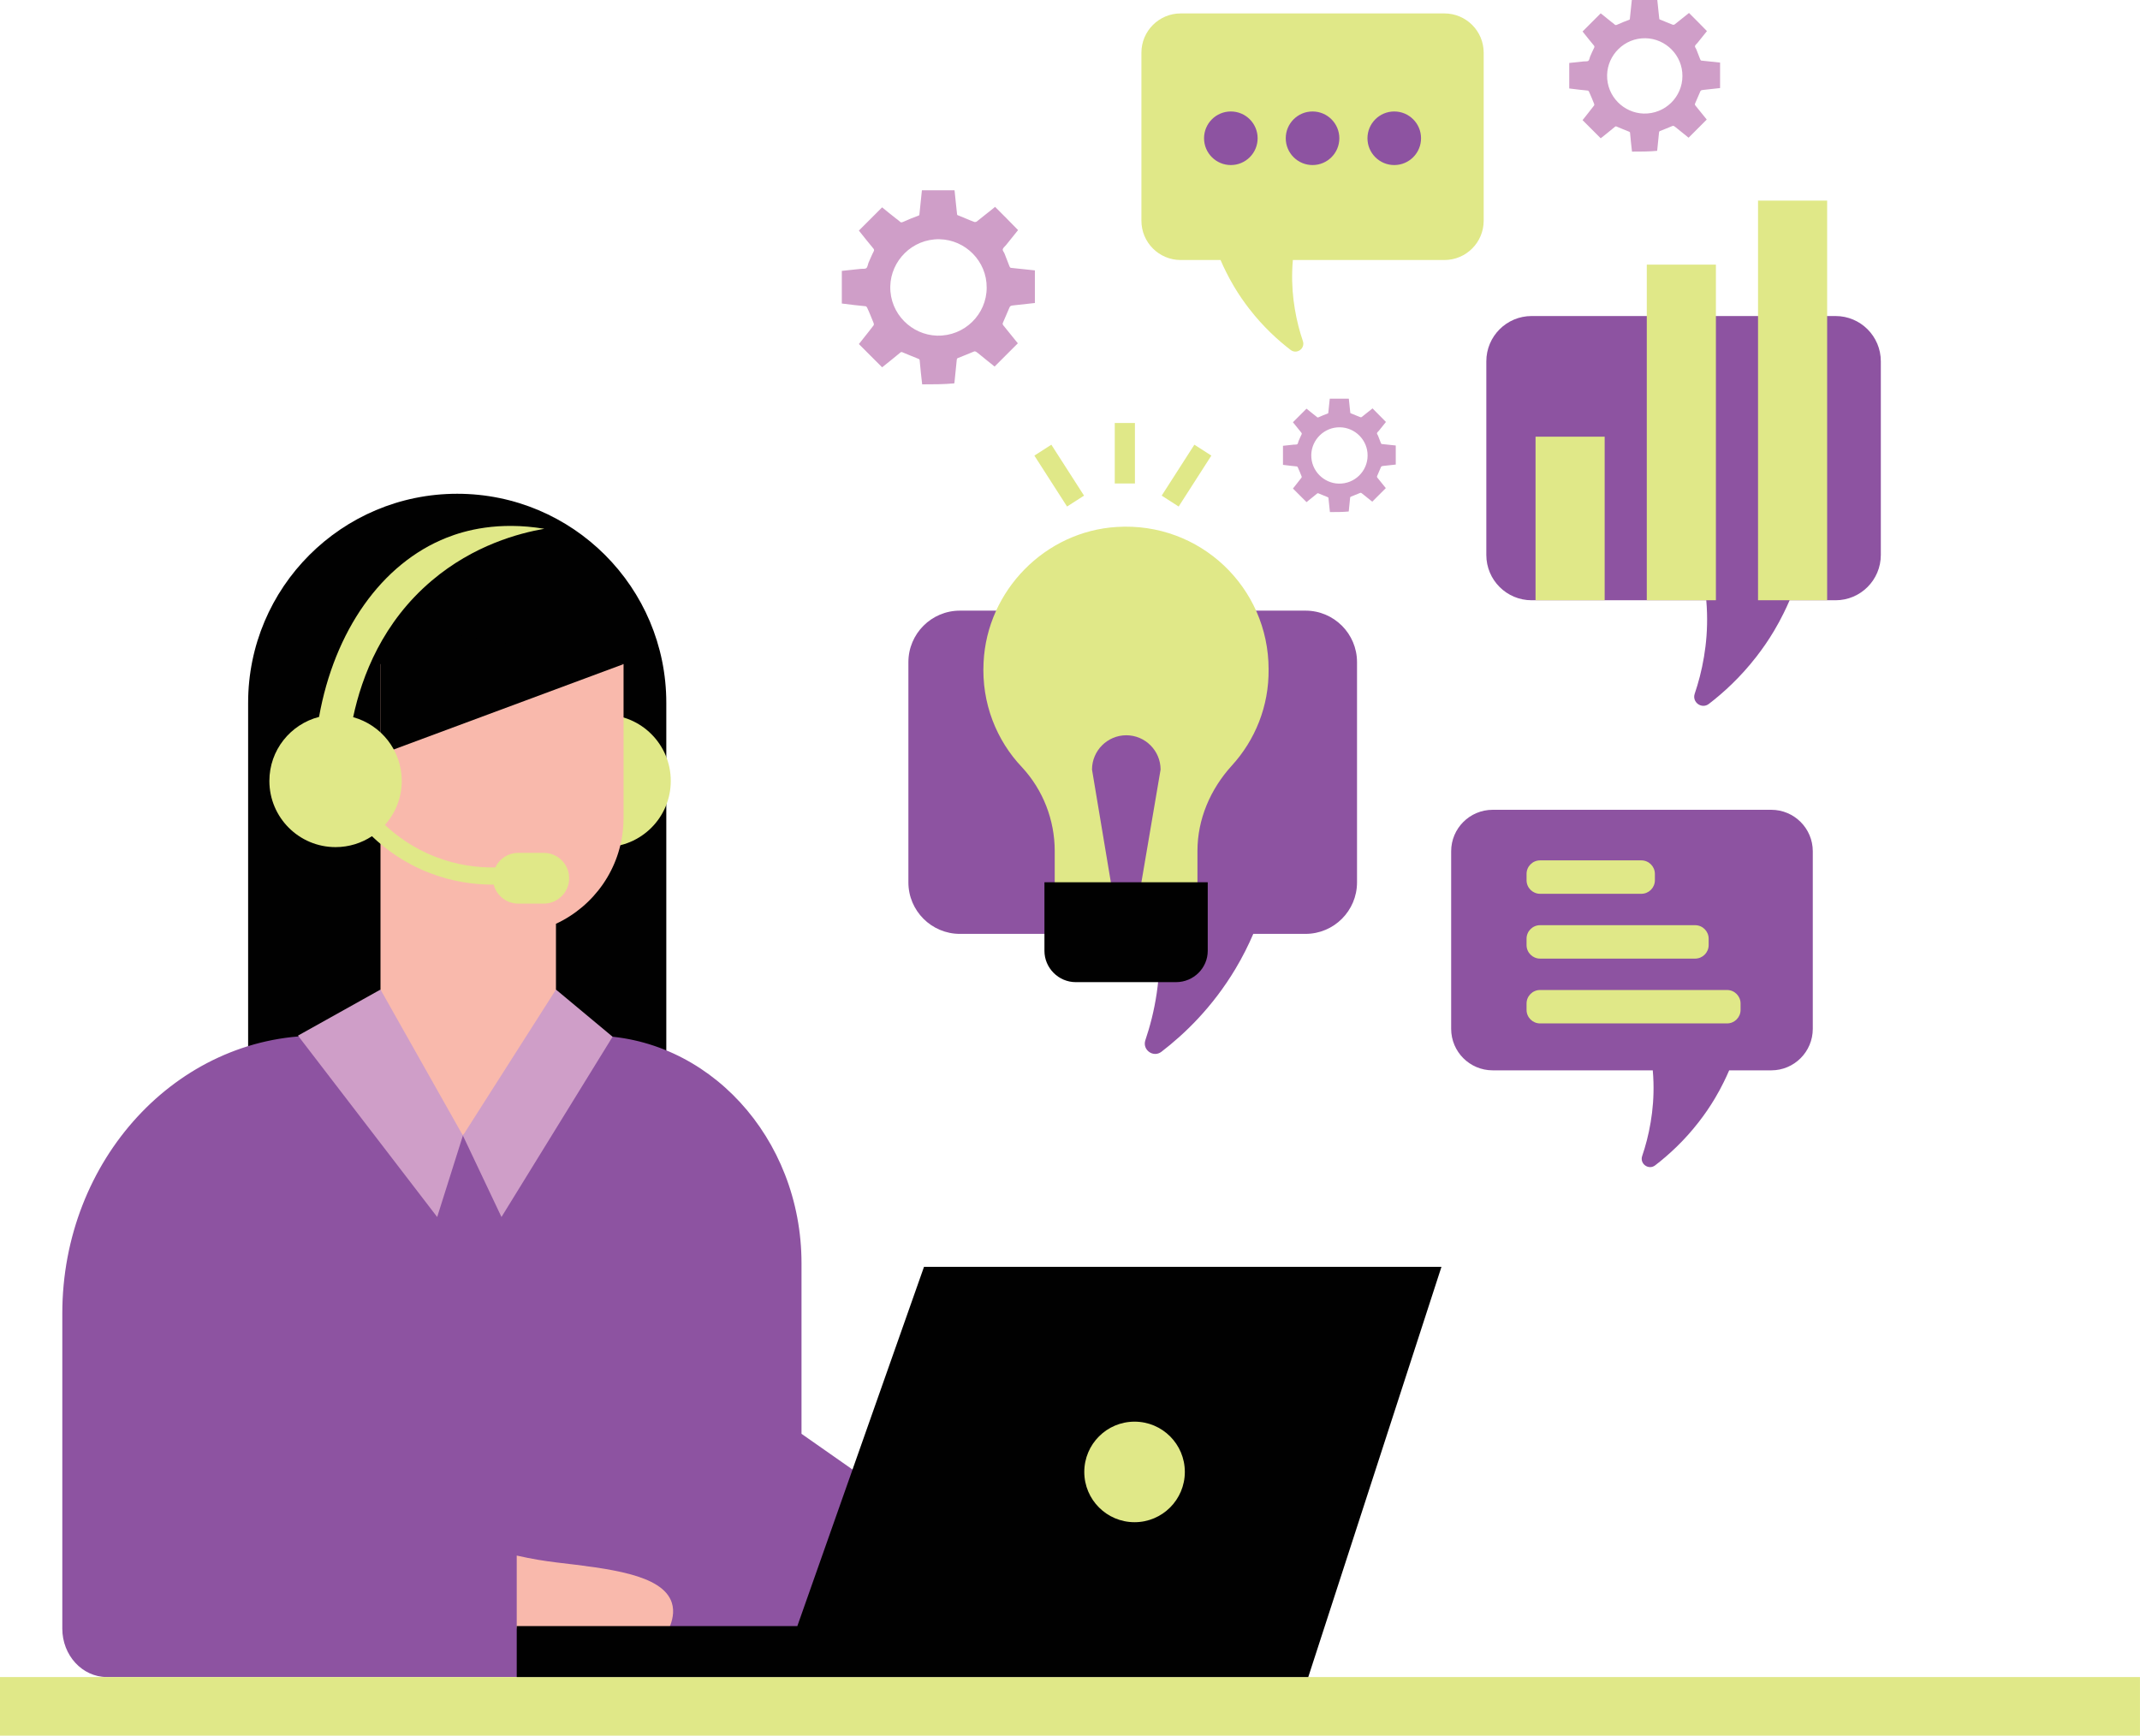
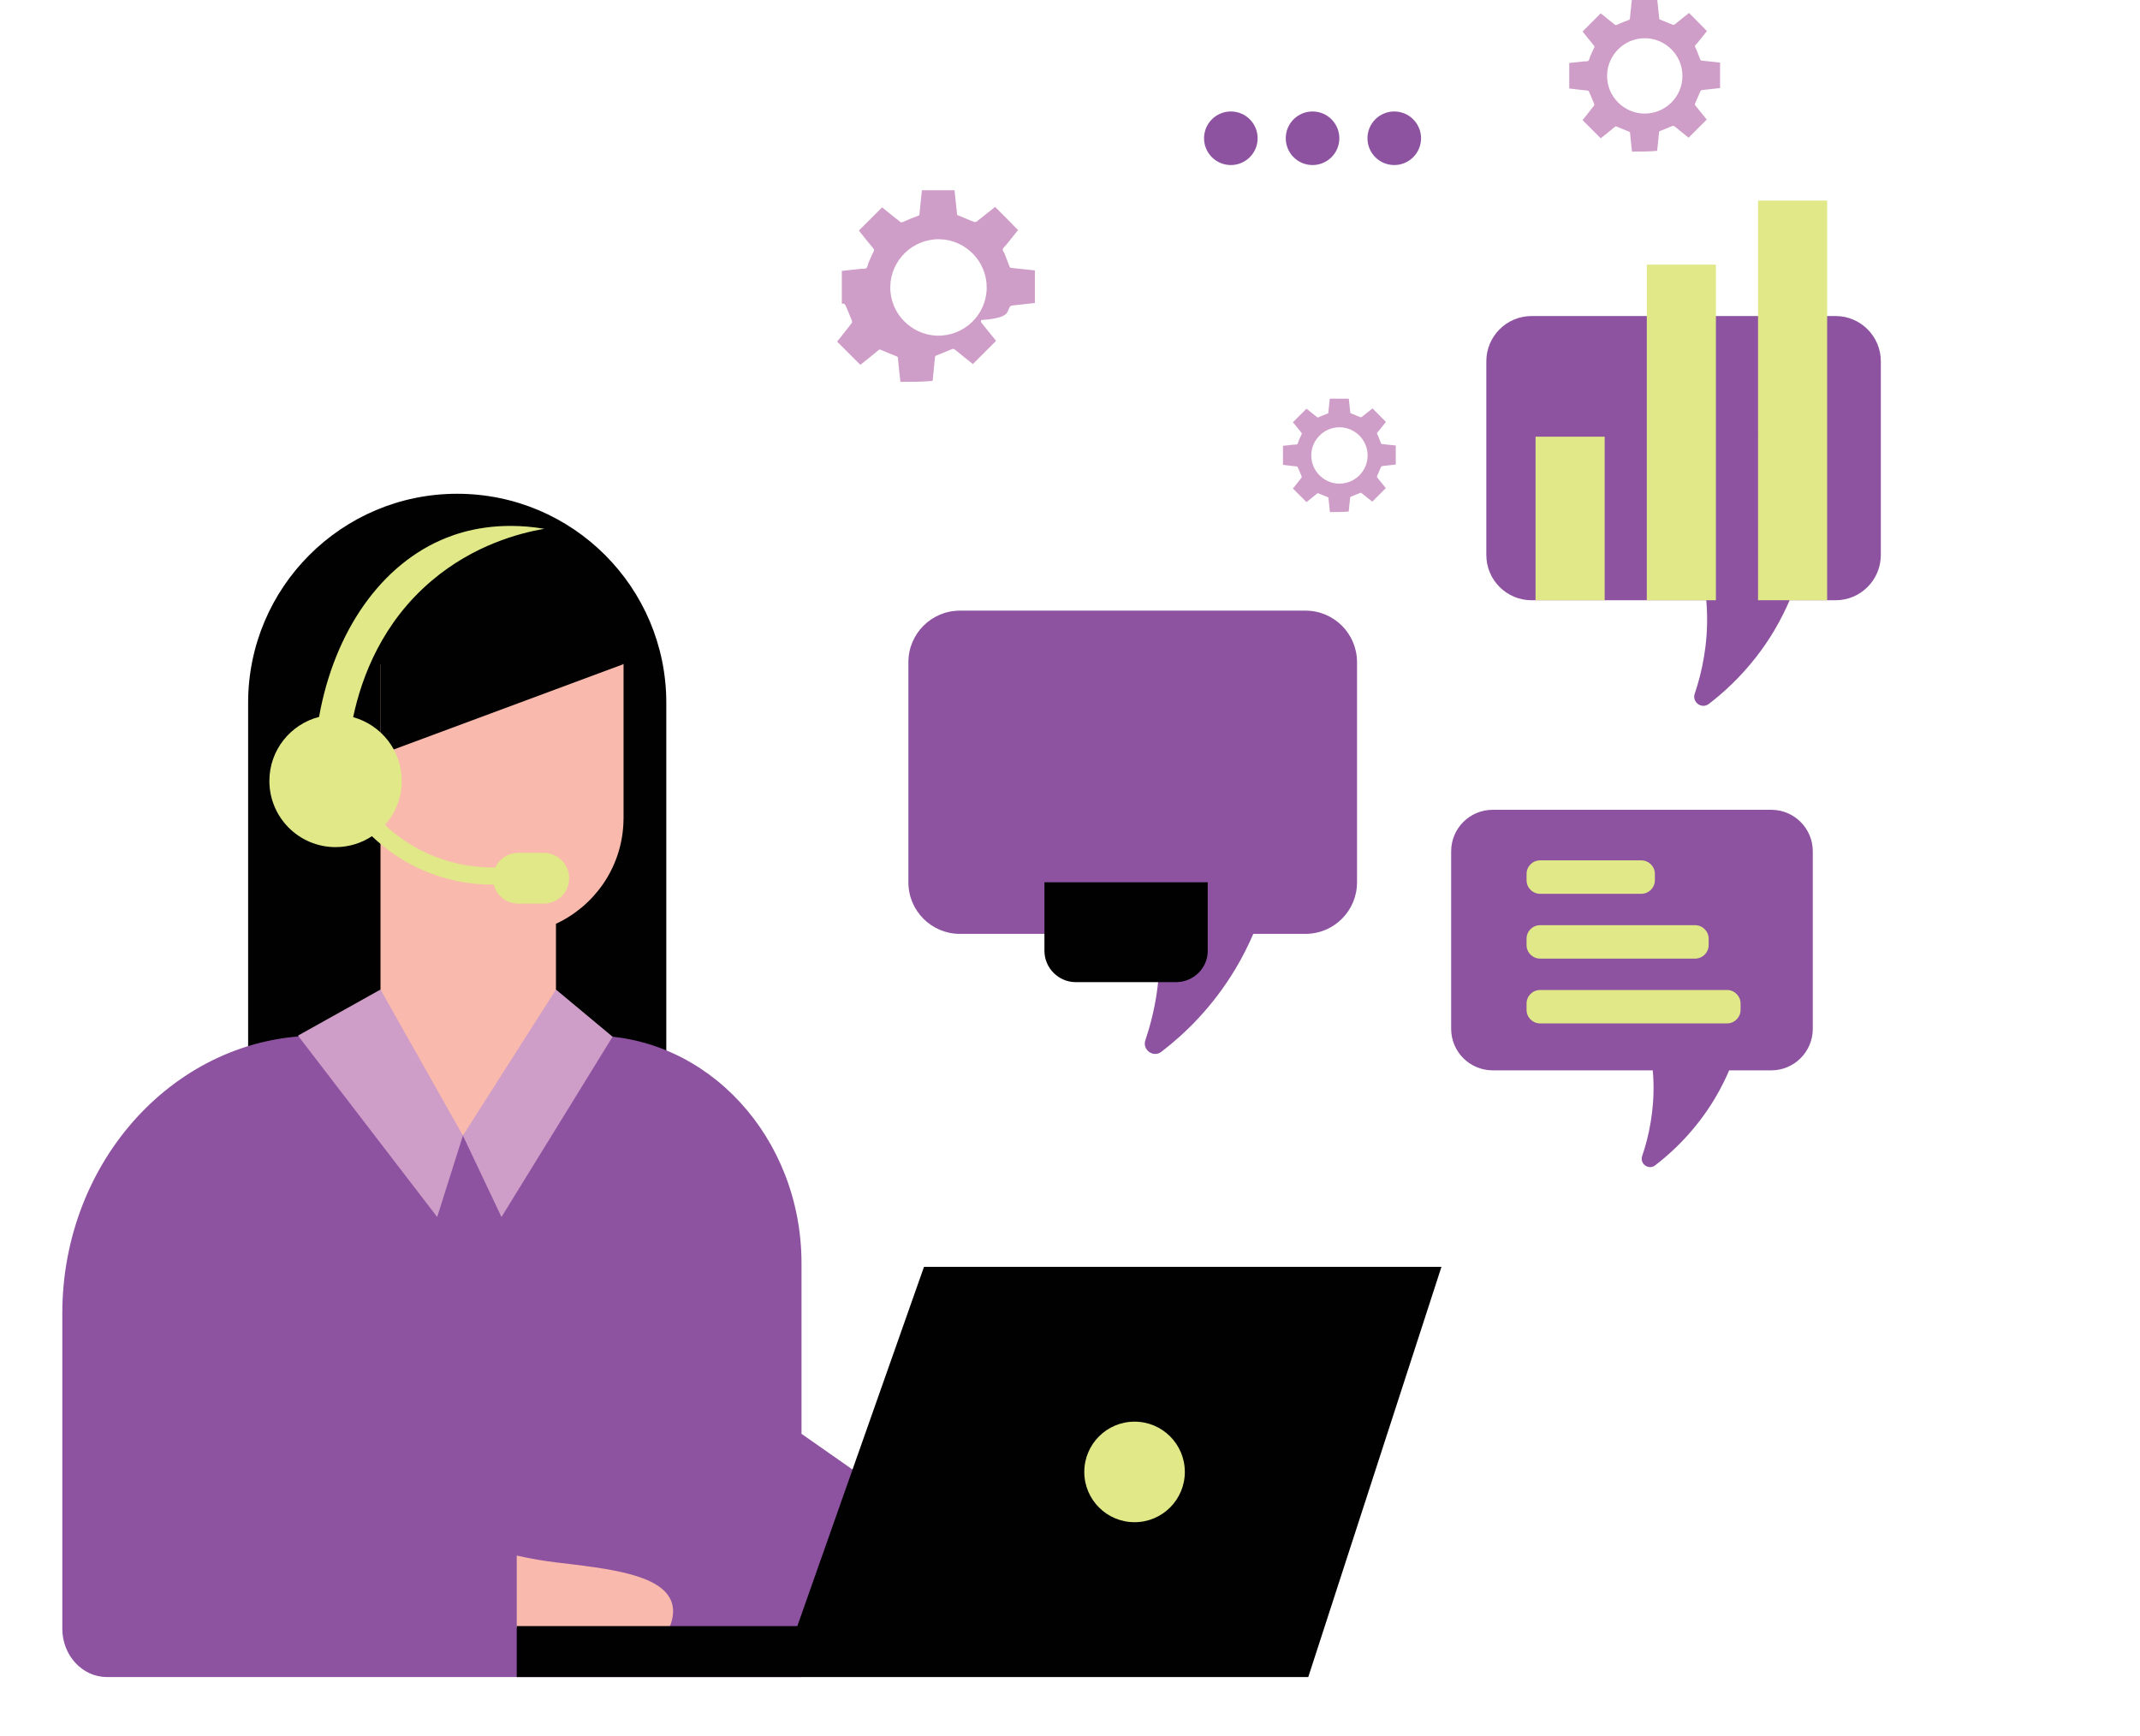
<svg xmlns="http://www.w3.org/2000/svg" height="500.0" preserveAspectRatio="xMidYMid meet" version="1.0" viewBox="0.0 0.0 616.5 500.0" width="616.5" zoomAndPan="magnify">
  <g id="change1_1">
    <path d="M131.716,142.244L131.716,142.244c-33.267,0-60.235,26.968-60.235,60.235v106.133h120.47V202.479 C191.951,169.212,164.983,142.244,131.716,142.244z" fill="#010101" />
  </g>
  <g id="change2_1">
    <path d="M390.936,190.751v63.438c0,8.196-6.644,14.84-14.84,14.84H361.05c-1.394,3.251-3.067,6.611-5.102,10.02 c-6.659,11.156-14.748,18.875-21.359,23.942c-2.336,1.79-5.573-0.552-4.628-3.339c2.595-7.662,4.876-18.283,3.78-30.622h-57.208 c-8.196,0-14.84-6.644-14.84-14.84v-63.438c0-8.196,6.644-14.84,14.84-14.84h99.565 C384.292,175.911,390.936,182.555,390.936,190.751z M528.794,91.042h-87.554c-7.214,0-13.054,5.84-13.054,13.044v55.783 c0,7.214,5.84,13.054,13.054,13.054h50.309c0.109,1.275,0.188,2.53,0.217,3.755c0.128,4.496-0.227,8.696-0.87,12.501 c-0.662,4.022-1.64,7.619-2.678,10.673c-0.83,2.451,2.016,4.506,4.071,2.935c4.21-3.231,9.101-7.678,13.696-13.607 c1.759-2.263,3.478-4.733,5.089-7.441c1.018-1.71,1.927-3.389,2.747-5.06c0.632-1.265,1.206-2.52,1.739-3.755h13.232 c7.204,0,13.044-5.84,13.044-13.054v-55.783C541.838,96.882,535.998,91.042,528.794,91.042z M510.278,233.286h-80.257 c-6.613,0-11.966,5.354-11.966,11.957v51.135c0,6.613,5.353,11.966,11.966,11.966h46.116c0.1,1.169,0.172,2.319,0.199,3.442 c0.118,4.122-0.208,7.971-0.797,11.459c-0.607,3.687-1.504,6.984-2.455,9.783c-0.761,2.246,1.848,4.131,3.732,2.69 c3.859-2.962,8.343-7.038,12.555-12.473c1.612-2.074,3.189-4.339,4.665-6.821c0.933-1.567,1.766-3.107,2.518-4.638 c0.58-1.16,1.105-2.31,1.594-3.442h12.129c6.604,0,11.957-5.354,11.957-11.966v-51.135 C522.235,238.64,516.882,233.286,510.278,233.286z M230.902,467.347v15.767H30.78c-7.086,0-12.83-6.243-12.83-13.943v-90.781 c0-44.209,32.977-80.048,73.657-80.048h78.932c33.337,0,60.363,29.37,60.363,65.599v49.11c11.266,7.888,22.532,15.776,33.798,23.664 L230.902,467.347z" fill="#8D53A1" />
  </g>
  <g id="change3_1">
-     <path d="M365.463,192.797c0.123,10.742-3.951,20.497-10.619,27.782c-6.174,6.791-9.878,15.435-9.878,24.572v13.829 H328l6.347-37.29c0-5.433-4.445-9.878-9.878-9.878c-5.433,0-9.878,4.445-9.878,9.878l6.234,37.29h-16.976v-13.829 c0-8.89-3.334-17.534-9.384-24.078c-7.409-7.779-11.73-18.521-11.113-30.252c0.988-20.744,17.781-37.784,38.401-39.018 C345.707,150.321,365.463,169.213,365.463,192.797z M326.955,121.846h-5.811v17.433h5.811V121.846z M339.554,145.919l-4.89-3.139 l9.416-14.671l4.89,3.139L339.554,145.919z M297.985,131.248l4.89-3.139l9.416,14.671l-4.89,3.139L297.985,131.248z M328.823,15.184 V63.58c0,6.259,5.067,11.325,11.317,11.325h11.48c0.463,1.072,0.96,2.16,1.509,3.258c0.712,1.449,1.5,2.906,2.383,4.39 c1.397,2.349,2.889,4.492,4.415,6.456c3.987,5.144,8.23,9.002,11.883,11.805c1.783,1.363,4.252-0.42,3.532-2.546 c-0.9-2.649-1.749-5.77-2.323-9.259c-0.557-3.301-0.866-6.944-0.754-10.845c0.026-1.063,0.094-2.152,0.189-3.258h43.647 c6.259,0,11.325-5.067,11.325-11.325V15.184c0-6.25-5.067-11.317-11.325-11.317h-75.96C333.89,3.867,328.823,8.934,328.823,15.184z M174.17,205.9c-10.531,0-19.068,8.537-19.068,19.068s8.537,19.068,19.068,19.068s19.068-8.537,19.068-19.068 S184.701,205.9,174.17,205.9z M616.493,483.115H0V500h616.493V483.115z" fill="#E0E888" />
-   </g>
+     </g>
  <g id="change4_1">
    <path d="M179.637,191.318v36.11v8.221c0,0.622-0.019,1.234-0.057,1.837c-0.677,12.721-8.446,23.551-19.416,28.636 v34.52c-8.937,8.831-17.874,17.661-26.81,26.492c-7.912-8.831-15.825-17.661-23.737-26.492c0-36.444,0-72.888,0-109.332 C132.951,191.311,156.295,191.311,179.637,191.318z M148.863,448.123c4.206,0.956,8.031,1.574,11.439,1.981 c14.848,1.769,30.521,3.394,33.221,11.555c0.887,2.681,0.099,5.372-0.674,7.188c-14.662,0.088-29.323,0.178-43.985,0.265 C148.863,462.116,148.863,455.119,148.863,448.123z" fill="#F9B9AC" />
  </g>
  <g id="change1_2">
    <path d="M266.191,364.947l-36.492,103.492h-80.836v14.676h75.66h24.63h127.74l38.368-118.168H266.191 L266.191,364.947z M347.93,273.921v-19.756h-47.044v19.756c0,4.939,4.075,9.014,9.014,9.014h28.893 C343.855,282.934,347.93,278.86,347.93,273.921z M179.637,191.318l-70.04,26.01V178.98L179.637,191.318z" fill="#010101" />
  </g>
  <g id="change2_2">
    <path d="M362.304,39.83c0,4.263-3.456,7.719-7.719,7.719s-7.719-3.456-7.719-7.719s3.456-7.719,7.719-7.719 S362.304,35.567,362.304,39.83z M378.124,32.112c-4.263,0-7.719,3.456-7.719,7.719s3.456,7.719,7.719,7.719s7.719-3.456,7.719-7.719 S382.387,32.112,378.124,32.112z M401.662,32.112c-4.263,0-7.719,3.456-7.719,7.719s3.456,7.719,7.719,7.719 s7.719-3.456,7.719-7.719S405.925,32.112,401.662,32.112z" fill="#8D53A1" />
  </g>
  <g id="change3_2">
    <path d="M163.964,253.001L163.964,253.001c0,4.035-3.271,7.307-7.307,7.307h-7.371c-3.404,0-6.256-2.332-7.068-5.482 c-0.138,0.001-0.266,0.01-0.405,0.01c-5.333,0-11.604-0.838-18.245-3.431c-7.045-2.75-12.457-6.724-16.423-10.511 c-3.007,1.982-6.603,3.143-10.474,3.143c-10.531,0-19.068-8.537-19.068-19.068c0-8.885,6.086-16.328,14.31-18.445 c4.395-24.631,17.917-44.19,36.814-51.65c5.272-2.081,14.815-4.741,28.087-2.546c-7.221,1.266-20.296,4.663-32.446,14.952 c-14.092,11.934-20.095,27.343-22.632,39.323c8.068,2.221,14.002,9.592,14.002,18.366c0,4.871-1.842,9.301-4.847,12.671 c3.545,3.32,8.315,6.761,14.473,9.165c6.354,2.481,12.328,3.175,17.321,3.08c1.171-2.473,3.682-4.188,6.6-4.188h7.371 C160.693,245.694,163.964,248.966,163.964,253.001z M326.849,409.549c-7.999,0-14.483,6.484-14.483,14.483 c0,7.999,6.484,14.483,14.483,14.483s14.483-6.484,14.483-14.483C341.332,416.032,334.848,409.549,326.849,409.549z M462.279,125.806v47.117h-19.912v-47.117H462.279z M494.326,76.239v96.685h-19.912V76.239H494.326z M526.373,57.789v115.134 h-19.912V57.789H526.373z M476.746,253.584v-1.83c0-2.153-1.745-3.898-3.898-3.898h-29.172c-2.153,0-3.898,1.745-3.898,3.898v1.83 c0,2.153,1.745,3.898,3.898,3.898h29.172C475,257.482,476.746,255.737,476.746,253.584z M492.237,272.256v-1.83 c0-2.153-1.745-3.898-3.898-3.898h-44.664c-2.153,0-3.898,1.745-3.898,3.898v1.83c0,2.153,1.745,3.898,3.898,3.898h44.664 C490.492,276.154,492.237,274.408,492.237,272.256z M501.431,290.927v-1.83c0-2.153-1.745-3.898-3.898-3.898h-53.858 c-2.153,0-3.898,1.745-3.898,3.898v1.83c0,2.153,1.745,3.898,3.898,3.898h53.858C499.685,294.825,501.431,293.08,501.431,290.927z" fill="#E0E888" />
  </g>
  <g id="change5_1">
-     <path d="M133.354,327.133l-7.409,23.46l-40.105-52.251l23.777-13.271L133.354,327.133z M144.467,350.594 l32.01-51.935l-16.313-13.587l-26.81,42.062L144.467,350.594z M290.513,89.286c0.499-1.211,0.427-1.211,1.78-1.353 c1.994-0.214,3.917-0.427,5.84-0.641c0-3.133,0-6.267,0-9.4c-2.279-0.214-4.486-0.499-6.765-0.712c-0.356,0-0.427-0.214-0.57-0.499 c-0.427-1.139-0.926-2.35-1.353-3.489c-0.142-0.498-0.641-0.926-0.57-1.353c0.071-0.427,0.57-0.783,0.926-1.211 c1.139-1.424,2.35-2.92,3.489-4.344c-2.208-2.279-4.415-4.486-6.623-6.694c-0.142,0.142-0.285,0.214-0.427,0.356 c-1.638,1.282-3.276,2.635-4.914,3.917c-0.142,0.071-0.499,0.142-0.641,0.071c-1.567-0.57-3.062-1.282-4.558-1.852 c-0.285-0.071-0.427-0.142-0.427-0.499c-0.071-0.855-0.214-1.78-0.285-2.635c-0.142-1.353-0.285-2.706-0.427-4.13 c-3.133,0-6.267,0-9.4,0c-0.214,2.279-0.499,4.558-0.712,6.836c0,0.285-0.071,0.427-0.356,0.499 c-1.424,0.499-2.777,1.068-4.202,1.709c-0.498,0.214-0.783,0.356-1.211-0.142c-0.285-0.285-0.641-0.499-0.997-0.783 c-1.353-1.068-2.706-2.136-3.988-3.205c-2.279,2.279-4.486,4.486-6.694,6.694c1.353,1.709,2.777,3.489,4.202,5.199 c0.214,0.285,0.214,0.498,0.071,0.783c-0.57,1.068-0.997,2.208-1.495,3.276c-0.214,0.57-0.285,1.282-0.641,1.567 c-0.427,0.285-1.139,0.142-1.709,0.214c-1.78,0.214-3.561,0.356-5.341,0.57c0,3.133,0,6.267,0,9.4c0.214,0,0.356,0.071,0.57,0.071 c2.065,0.285,4.202,0.498,6.267,0.712c0.142,0,0.356,0.214,0.427,0.356c0.712,1.495,1.282,2.991,1.923,4.558 c0.071,0.214,0.071,0.498-0.071,0.641c-0.855,1.139-1.709,2.208-2.564,3.276c-0.57,0.712-1.139,1.424-1.638,2.065 c2.279,2.279,4.486,4.486,6.694,6.694c1.709-1.353,3.489-2.777,5.199-4.202c0.285-0.285,0.499-0.214,0.783-0.071 c1.424,0.57,2.849,1.211,4.344,1.78c0.356,0.142,0.499,0.214,0.499,0.57c0.214,2.279,0.427,4.486,0.712,6.836 c3.133,0,6.267,0,9.258-0.285c0-0.142,0.071-0.356,0.071-0.499c0.214-2.065,0.427-4.202,0.641-6.338 c0.071-0.285,0.142-0.427,0.427-0.498c1.495-0.57,2.991-1.211,4.558-1.852c0.142-0.071,0.427,0,0.57,0.071 c0.427,0.285,0.855,0.641,1.282,0.997c1.424,1.139,2.777,2.279,4.059,3.276c2.279-2.279,4.486-4.486,6.694-6.694 c-1.353-1.709-2.777-3.418-4.202-5.199c-0.214-0.285-0.214-0.499-0.071-0.783C289.445,91.707,290.015,90.496,290.513,89.286z M269.933,96.692c-7.264-0.214-13.602-6.267-13.459-14.171c0.142-7.406,6.338-13.744,14.171-13.602 c7.477,0.142,13.673,6.338,13.602,13.958C284.246,90.496,277.908,96.905,269.933,96.692z M489.574,26.928 c0.389-0.946,0.334-0.946,1.391-1.057c1.558-0.167,3.06-0.334,4.562-0.501c0-2.448,0-4.896,0-7.344 c-1.78-0.167-3.505-0.389-5.285-0.556c-0.278,0-0.334-0.167-0.445-0.389c-0.334-0.89-0.723-1.836-1.057-2.726 c-0.111-0.389-0.501-0.723-0.445-1.057c0.056-0.334,0.445-0.612,0.723-0.946c0.89-1.113,1.836-2.281,2.726-3.394 c-1.725-1.78-3.449-3.505-5.174-5.23c-0.111,0.111-0.223,0.167-0.334,0.278c-1.28,1.001-2.559,2.059-3.839,3.06 c-0.111,0.056-0.389,0.111-0.501,0.056c-1.224-0.445-2.392-1.001-3.561-1.447c-0.223-0.056-0.334-0.111-0.334-0.389 c-0.056-0.668-0.167-1.391-0.223-2.059c-0.111-1.057-0.223-2.114-0.334-3.227c-2.448,0-4.896,0-7.344,0 c-0.167,1.78-0.389,3.561-0.556,5.341c0,0.223-0.056,0.334-0.278,0.389c-1.113,0.389-2.17,0.835-3.283,1.335 c-0.389,0.167-0.612,0.278-0.946-0.111c-0.223-0.223-0.501-0.389-0.779-0.612c-1.057-0.835-2.114-1.669-3.116-2.504 c-1.78,1.78-3.505,3.505-5.23,5.23c1.057,1.335,2.17,2.726,3.283,4.061c0.167,0.223,0.167,0.389,0.056,0.612 c-0.445,0.835-0.779,1.725-1.168,2.559c-0.167,0.445-0.223,1.001-0.501,1.224c-0.334,0.223-0.89,0.111-1.335,0.167 c-1.391,0.167-2.782,0.278-4.173,0.445c0,2.448,0,4.896,0,7.344c0.167,0,0.278,0.056,0.445,0.056 c1.613,0.223,3.283,0.389,4.896,0.556c0.111,0,0.278,0.167,0.334,0.278c0.556,1.168,1.001,2.337,1.502,3.561 c0.056,0.167,0.056,0.389-0.056,0.501c-0.668,0.89-1.335,1.725-2.003,2.559c-0.445,0.556-0.89,1.113-1.28,1.613 c1.78,1.78,3.505,3.505,5.23,5.23c1.335-1.057,2.726-2.17,4.061-3.282c0.223-0.223,0.389-0.167,0.612-0.056 c1.113,0.445,2.225,0.946,3.394,1.391c0.278,0.111,0.389,0.167,0.389,0.445c0.167,1.78,0.334,3.505,0.556,5.341 c2.448,0,4.896,0,7.233-0.223c0-0.111,0.056-0.278,0.056-0.389c0.167-1.613,0.334-3.283,0.501-4.952 c0.056-0.223,0.111-0.334,0.334-0.389c1.168-0.445,2.337-0.946,3.561-1.447c0.111-0.056,0.334,0,0.445,0.056 c0.334,0.223,0.668,0.501,1.001,0.779c1.113,0.89,2.17,1.78,3.171,2.559c1.78-1.78,3.505-3.505,5.23-5.23 c-1.057-1.335-2.17-2.671-3.283-4.061c-0.167-0.223-0.167-0.389-0.056-0.612C488.74,28.819,489.185,27.874,489.574,26.928z M473.495,32.714c-5.675-0.167-10.626-4.896-10.515-11.072c0.111-5.786,4.952-10.738,11.072-10.626 c5.842,0.111,10.682,4.952,10.626,10.905C484.678,27.874,479.727,32.881,473.495,32.714z M397.645,134.992 c0.291-0.707,0.25-0.707,1.04-0.79c1.165-0.125,2.288-0.25,3.411-0.374c0-1.831,0-3.661,0-5.492 c-1.331-0.125-2.621-0.291-3.952-0.416c-0.208,0-0.25-0.125-0.333-0.291c-0.25-0.666-0.541-1.373-0.79-2.039 c-0.083-0.291-0.374-0.541-0.333-0.79c0.042-0.25,0.333-0.458,0.541-0.707c0.666-0.832,1.373-1.706,2.039-2.538 c-1.29-1.331-2.579-2.621-3.869-3.911c-0.083,0.083-0.166,0.125-0.25,0.208c-0.957,0.749-1.914,1.539-2.871,2.288 c-0.083,0.042-0.291,0.083-0.374,0.042c-0.915-0.333-1.789-0.749-2.663-1.082c-0.166-0.042-0.25-0.083-0.25-0.291 c-0.042-0.499-0.125-1.04-0.166-1.539c-0.083-0.79-0.166-1.581-0.25-2.413c-1.831,0-3.661,0-5.492,0 c-0.125,1.331-0.291,2.663-0.416,3.994c0,0.166-0.042,0.25-0.208,0.291c-0.832,0.291-1.622,0.624-2.455,0.998 c-0.291,0.125-0.458,0.208-0.707-0.083c-0.166-0.166-0.374-0.291-0.582-0.458c-0.79-0.624-1.581-1.248-2.33-1.872 c-1.331,1.331-2.621,2.621-3.911,3.911c0.79,0.998,1.623,2.039,2.455,3.037c0.125,0.166,0.125,0.291,0.042,0.458 c-0.333,0.624-0.582,1.29-0.874,1.914c-0.125,0.333-0.166,0.749-0.374,0.915c-0.25,0.166-0.666,0.083-0.998,0.125 c-1.04,0.125-2.08,0.208-3.12,0.333c0,1.831,0,3.661,0,5.492c0.125,0,0.208,0.042,0.333,0.042c1.206,0.166,2.455,0.291,3.661,0.416 c0.083,0,0.208,0.125,0.25,0.208c0.416,0.874,0.749,1.747,1.123,2.663c0.042,0.125,0.042,0.291-0.042,0.374 c-0.499,0.666-0.998,1.29-1.498,1.914c-0.333,0.416-0.666,0.832-0.957,1.206c1.331,1.331,2.621,2.621,3.911,3.911 c0.998-0.79,2.039-1.622,3.037-2.455c0.166-0.166,0.291-0.125,0.458-0.042c0.832,0.333,1.664,0.707,2.538,1.04 c0.208,0.083,0.291,0.125,0.291,0.333c0.125,1.331,0.25,2.621,0.416,3.994c1.831,0,3.661,0,5.408-0.166 c0-0.083,0.042-0.208,0.042-0.291c0.125-1.206,0.25-2.455,0.374-3.703c0.042-0.166,0.083-0.25,0.25-0.291 c0.874-0.333,1.747-0.707,2.663-1.082c0.083-0.042,0.25,0,0.333,0.042c0.25,0.166,0.499,0.374,0.749,0.582 c0.832,0.666,1.623,1.331,2.371,1.914c1.331-1.331,2.621-2.621,3.911-3.911c-0.79-0.998-1.623-1.997-2.455-3.037 c-0.125-0.166-0.125-0.291-0.042-0.458C397.021,136.407,397.353,135.7,397.645,134.992z M385.621,139.319 c-4.243-0.125-7.946-3.661-7.863-8.279c0.083-4.327,3.703-8.029,8.279-7.946c4.368,0.083,7.988,3.703,7.946,8.154 C393.984,135.7,390.281,139.444,385.621,139.319z" fill="#CF9EC8" />
+     <path d="M133.354,327.133l-7.409,23.46l-40.105-52.251l23.777-13.271L133.354,327.133z M144.467,350.594 l32.01-51.935l-16.313-13.587l-26.81,42.062L144.467,350.594z M290.513,89.286c0.499-1.211,0.427-1.211,1.78-1.353 c1.994-0.214,3.917-0.427,5.84-0.641c0-3.133,0-6.267,0-9.4c-2.279-0.214-4.486-0.499-6.765-0.712c-0.356,0-0.427-0.214-0.57-0.499 c-0.427-1.139-0.926-2.35-1.353-3.489c-0.142-0.498-0.641-0.926-0.57-1.353c0.071-0.427,0.57-0.783,0.926-1.211 c1.139-1.424,2.35-2.92,3.489-4.344c-2.208-2.279-4.415-4.486-6.623-6.694c-0.142,0.142-0.285,0.214-0.427,0.356 c-1.638,1.282-3.276,2.635-4.914,3.917c-0.142,0.071-0.499,0.142-0.641,0.071c-1.567-0.57-3.062-1.282-4.558-1.852 c-0.285-0.071-0.427-0.142-0.427-0.499c-0.071-0.855-0.214-1.78-0.285-2.635c-0.142-1.353-0.285-2.706-0.427-4.13 c-3.133,0-6.267,0-9.4,0c-0.214,2.279-0.499,4.558-0.712,6.836c0,0.285-0.071,0.427-0.356,0.499 c-1.424,0.499-2.777,1.068-4.202,1.709c-0.498,0.214-0.783,0.356-1.211-0.142c-0.285-0.285-0.641-0.499-0.997-0.783 c-1.353-1.068-2.706-2.136-3.988-3.205c-2.279,2.279-4.486,4.486-6.694,6.694c1.353,1.709,2.777,3.489,4.202,5.199 c0.214,0.285,0.214,0.498,0.071,0.783c-0.57,1.068-0.997,2.208-1.495,3.276c-0.214,0.57-0.285,1.282-0.641,1.567 c-0.427,0.285-1.139,0.142-1.709,0.214c-1.78,0.214-3.561,0.356-5.341,0.57c0,3.133,0,6.267,0,9.4c0.214,0,0.356,0.071,0.57,0.071 c0.142,0,0.356,0.214,0.427,0.356c0.712,1.495,1.282,2.991,1.923,4.558 c0.071,0.214,0.071,0.498-0.071,0.641c-0.855,1.139-1.709,2.208-2.564,3.276c-0.57,0.712-1.139,1.424-1.638,2.065 c2.279,2.279,4.486,4.486,6.694,6.694c1.709-1.353,3.489-2.777,5.199-4.202c0.285-0.285,0.499-0.214,0.783-0.071 c1.424,0.57,2.849,1.211,4.344,1.78c0.356,0.142,0.499,0.214,0.499,0.57c0.214,2.279,0.427,4.486,0.712,6.836 c3.133,0,6.267,0,9.258-0.285c0-0.142,0.071-0.356,0.071-0.499c0.214-2.065,0.427-4.202,0.641-6.338 c0.071-0.285,0.142-0.427,0.427-0.498c1.495-0.57,2.991-1.211,4.558-1.852c0.142-0.071,0.427,0,0.57,0.071 c0.427,0.285,0.855,0.641,1.282,0.997c1.424,1.139,2.777,2.279,4.059,3.276c2.279-2.279,4.486-4.486,6.694-6.694 c-1.353-1.709-2.777-3.418-4.202-5.199c-0.214-0.285-0.214-0.499-0.071-0.783C289.445,91.707,290.015,90.496,290.513,89.286z M269.933,96.692c-7.264-0.214-13.602-6.267-13.459-14.171c0.142-7.406,6.338-13.744,14.171-13.602 c7.477,0.142,13.673,6.338,13.602,13.958C284.246,90.496,277.908,96.905,269.933,96.692z M489.574,26.928 c0.389-0.946,0.334-0.946,1.391-1.057c1.558-0.167,3.06-0.334,4.562-0.501c0-2.448,0-4.896,0-7.344 c-1.78-0.167-3.505-0.389-5.285-0.556c-0.278,0-0.334-0.167-0.445-0.389c-0.334-0.89-0.723-1.836-1.057-2.726 c-0.111-0.389-0.501-0.723-0.445-1.057c0.056-0.334,0.445-0.612,0.723-0.946c0.89-1.113,1.836-2.281,2.726-3.394 c-1.725-1.78-3.449-3.505-5.174-5.23c-0.111,0.111-0.223,0.167-0.334,0.278c-1.28,1.001-2.559,2.059-3.839,3.06 c-0.111,0.056-0.389,0.111-0.501,0.056c-1.224-0.445-2.392-1.001-3.561-1.447c-0.223-0.056-0.334-0.111-0.334-0.389 c-0.056-0.668-0.167-1.391-0.223-2.059c-0.111-1.057-0.223-2.114-0.334-3.227c-2.448,0-4.896,0-7.344,0 c-0.167,1.78-0.389,3.561-0.556,5.341c0,0.223-0.056,0.334-0.278,0.389c-1.113,0.389-2.17,0.835-3.283,1.335 c-0.389,0.167-0.612,0.278-0.946-0.111c-0.223-0.223-0.501-0.389-0.779-0.612c-1.057-0.835-2.114-1.669-3.116-2.504 c-1.78,1.78-3.505,3.505-5.23,5.23c1.057,1.335,2.17,2.726,3.283,4.061c0.167,0.223,0.167,0.389,0.056,0.612 c-0.445,0.835-0.779,1.725-1.168,2.559c-0.167,0.445-0.223,1.001-0.501,1.224c-0.334,0.223-0.89,0.111-1.335,0.167 c-1.391,0.167-2.782,0.278-4.173,0.445c0,2.448,0,4.896,0,7.344c0.167,0,0.278,0.056,0.445,0.056 c1.613,0.223,3.283,0.389,4.896,0.556c0.111,0,0.278,0.167,0.334,0.278c0.556,1.168,1.001,2.337,1.502,3.561 c0.056,0.167,0.056,0.389-0.056,0.501c-0.668,0.89-1.335,1.725-2.003,2.559c-0.445,0.556-0.89,1.113-1.28,1.613 c1.78,1.78,3.505,3.505,5.23,5.23c1.335-1.057,2.726-2.17,4.061-3.282c0.223-0.223,0.389-0.167,0.612-0.056 c1.113,0.445,2.225,0.946,3.394,1.391c0.278,0.111,0.389,0.167,0.389,0.445c0.167,1.78,0.334,3.505,0.556,5.341 c2.448,0,4.896,0,7.233-0.223c0-0.111,0.056-0.278,0.056-0.389c0.167-1.613,0.334-3.283,0.501-4.952 c0.056-0.223,0.111-0.334,0.334-0.389c1.168-0.445,2.337-0.946,3.561-1.447c0.111-0.056,0.334,0,0.445,0.056 c0.334,0.223,0.668,0.501,1.001,0.779c1.113,0.89,2.17,1.78,3.171,2.559c1.78-1.78,3.505-3.505,5.23-5.23 c-1.057-1.335-2.17-2.671-3.283-4.061c-0.167-0.223-0.167-0.389-0.056-0.612C488.74,28.819,489.185,27.874,489.574,26.928z M473.495,32.714c-5.675-0.167-10.626-4.896-10.515-11.072c0.111-5.786,4.952-10.738,11.072-10.626 c5.842,0.111,10.682,4.952,10.626,10.905C484.678,27.874,479.727,32.881,473.495,32.714z M397.645,134.992 c0.291-0.707,0.25-0.707,1.04-0.79c1.165-0.125,2.288-0.25,3.411-0.374c0-1.831,0-3.661,0-5.492 c-1.331-0.125-2.621-0.291-3.952-0.416c-0.208,0-0.25-0.125-0.333-0.291c-0.25-0.666-0.541-1.373-0.79-2.039 c-0.083-0.291-0.374-0.541-0.333-0.79c0.042-0.25,0.333-0.458,0.541-0.707c0.666-0.832,1.373-1.706,2.039-2.538 c-1.29-1.331-2.579-2.621-3.869-3.911c-0.083,0.083-0.166,0.125-0.25,0.208c-0.957,0.749-1.914,1.539-2.871,2.288 c-0.083,0.042-0.291,0.083-0.374,0.042c-0.915-0.333-1.789-0.749-2.663-1.082c-0.166-0.042-0.25-0.083-0.25-0.291 c-0.042-0.499-0.125-1.04-0.166-1.539c-0.083-0.79-0.166-1.581-0.25-2.413c-1.831,0-3.661,0-5.492,0 c-0.125,1.331-0.291,2.663-0.416,3.994c0,0.166-0.042,0.25-0.208,0.291c-0.832,0.291-1.622,0.624-2.455,0.998 c-0.291,0.125-0.458,0.208-0.707-0.083c-0.166-0.166-0.374-0.291-0.582-0.458c-0.79-0.624-1.581-1.248-2.33-1.872 c-1.331,1.331-2.621,2.621-3.911,3.911c0.79,0.998,1.623,2.039,2.455,3.037c0.125,0.166,0.125,0.291,0.042,0.458 c-0.333,0.624-0.582,1.29-0.874,1.914c-0.125,0.333-0.166,0.749-0.374,0.915c-0.25,0.166-0.666,0.083-0.998,0.125 c-1.04,0.125-2.08,0.208-3.12,0.333c0,1.831,0,3.661,0,5.492c0.125,0,0.208,0.042,0.333,0.042c1.206,0.166,2.455,0.291,3.661,0.416 c0.083,0,0.208,0.125,0.25,0.208c0.416,0.874,0.749,1.747,1.123,2.663c0.042,0.125,0.042,0.291-0.042,0.374 c-0.499,0.666-0.998,1.29-1.498,1.914c-0.333,0.416-0.666,0.832-0.957,1.206c1.331,1.331,2.621,2.621,3.911,3.911 c0.998-0.79,2.039-1.622,3.037-2.455c0.166-0.166,0.291-0.125,0.458-0.042c0.832,0.333,1.664,0.707,2.538,1.04 c0.208,0.083,0.291,0.125,0.291,0.333c0.125,1.331,0.25,2.621,0.416,3.994c1.831,0,3.661,0,5.408-0.166 c0-0.083,0.042-0.208,0.042-0.291c0.125-1.206,0.25-2.455,0.374-3.703c0.042-0.166,0.083-0.25,0.25-0.291 c0.874-0.333,1.747-0.707,2.663-1.082c0.083-0.042,0.25,0,0.333,0.042c0.25,0.166,0.499,0.374,0.749,0.582 c0.832,0.666,1.623,1.331,2.371,1.914c1.331-1.331,2.621-2.621,3.911-3.911c-0.79-0.998-1.623-1.997-2.455-3.037 c-0.125-0.166-0.125-0.291-0.042-0.458C397.021,136.407,397.353,135.7,397.645,134.992z M385.621,139.319 c-4.243-0.125-7.946-3.661-7.863-8.279c0.083-4.327,3.703-8.029,8.279-7.946c4.368,0.083,7.988,3.703,7.946,8.154 C393.984,135.7,390.281,139.444,385.621,139.319z" fill="#CF9EC8" />
  </g>
</svg>